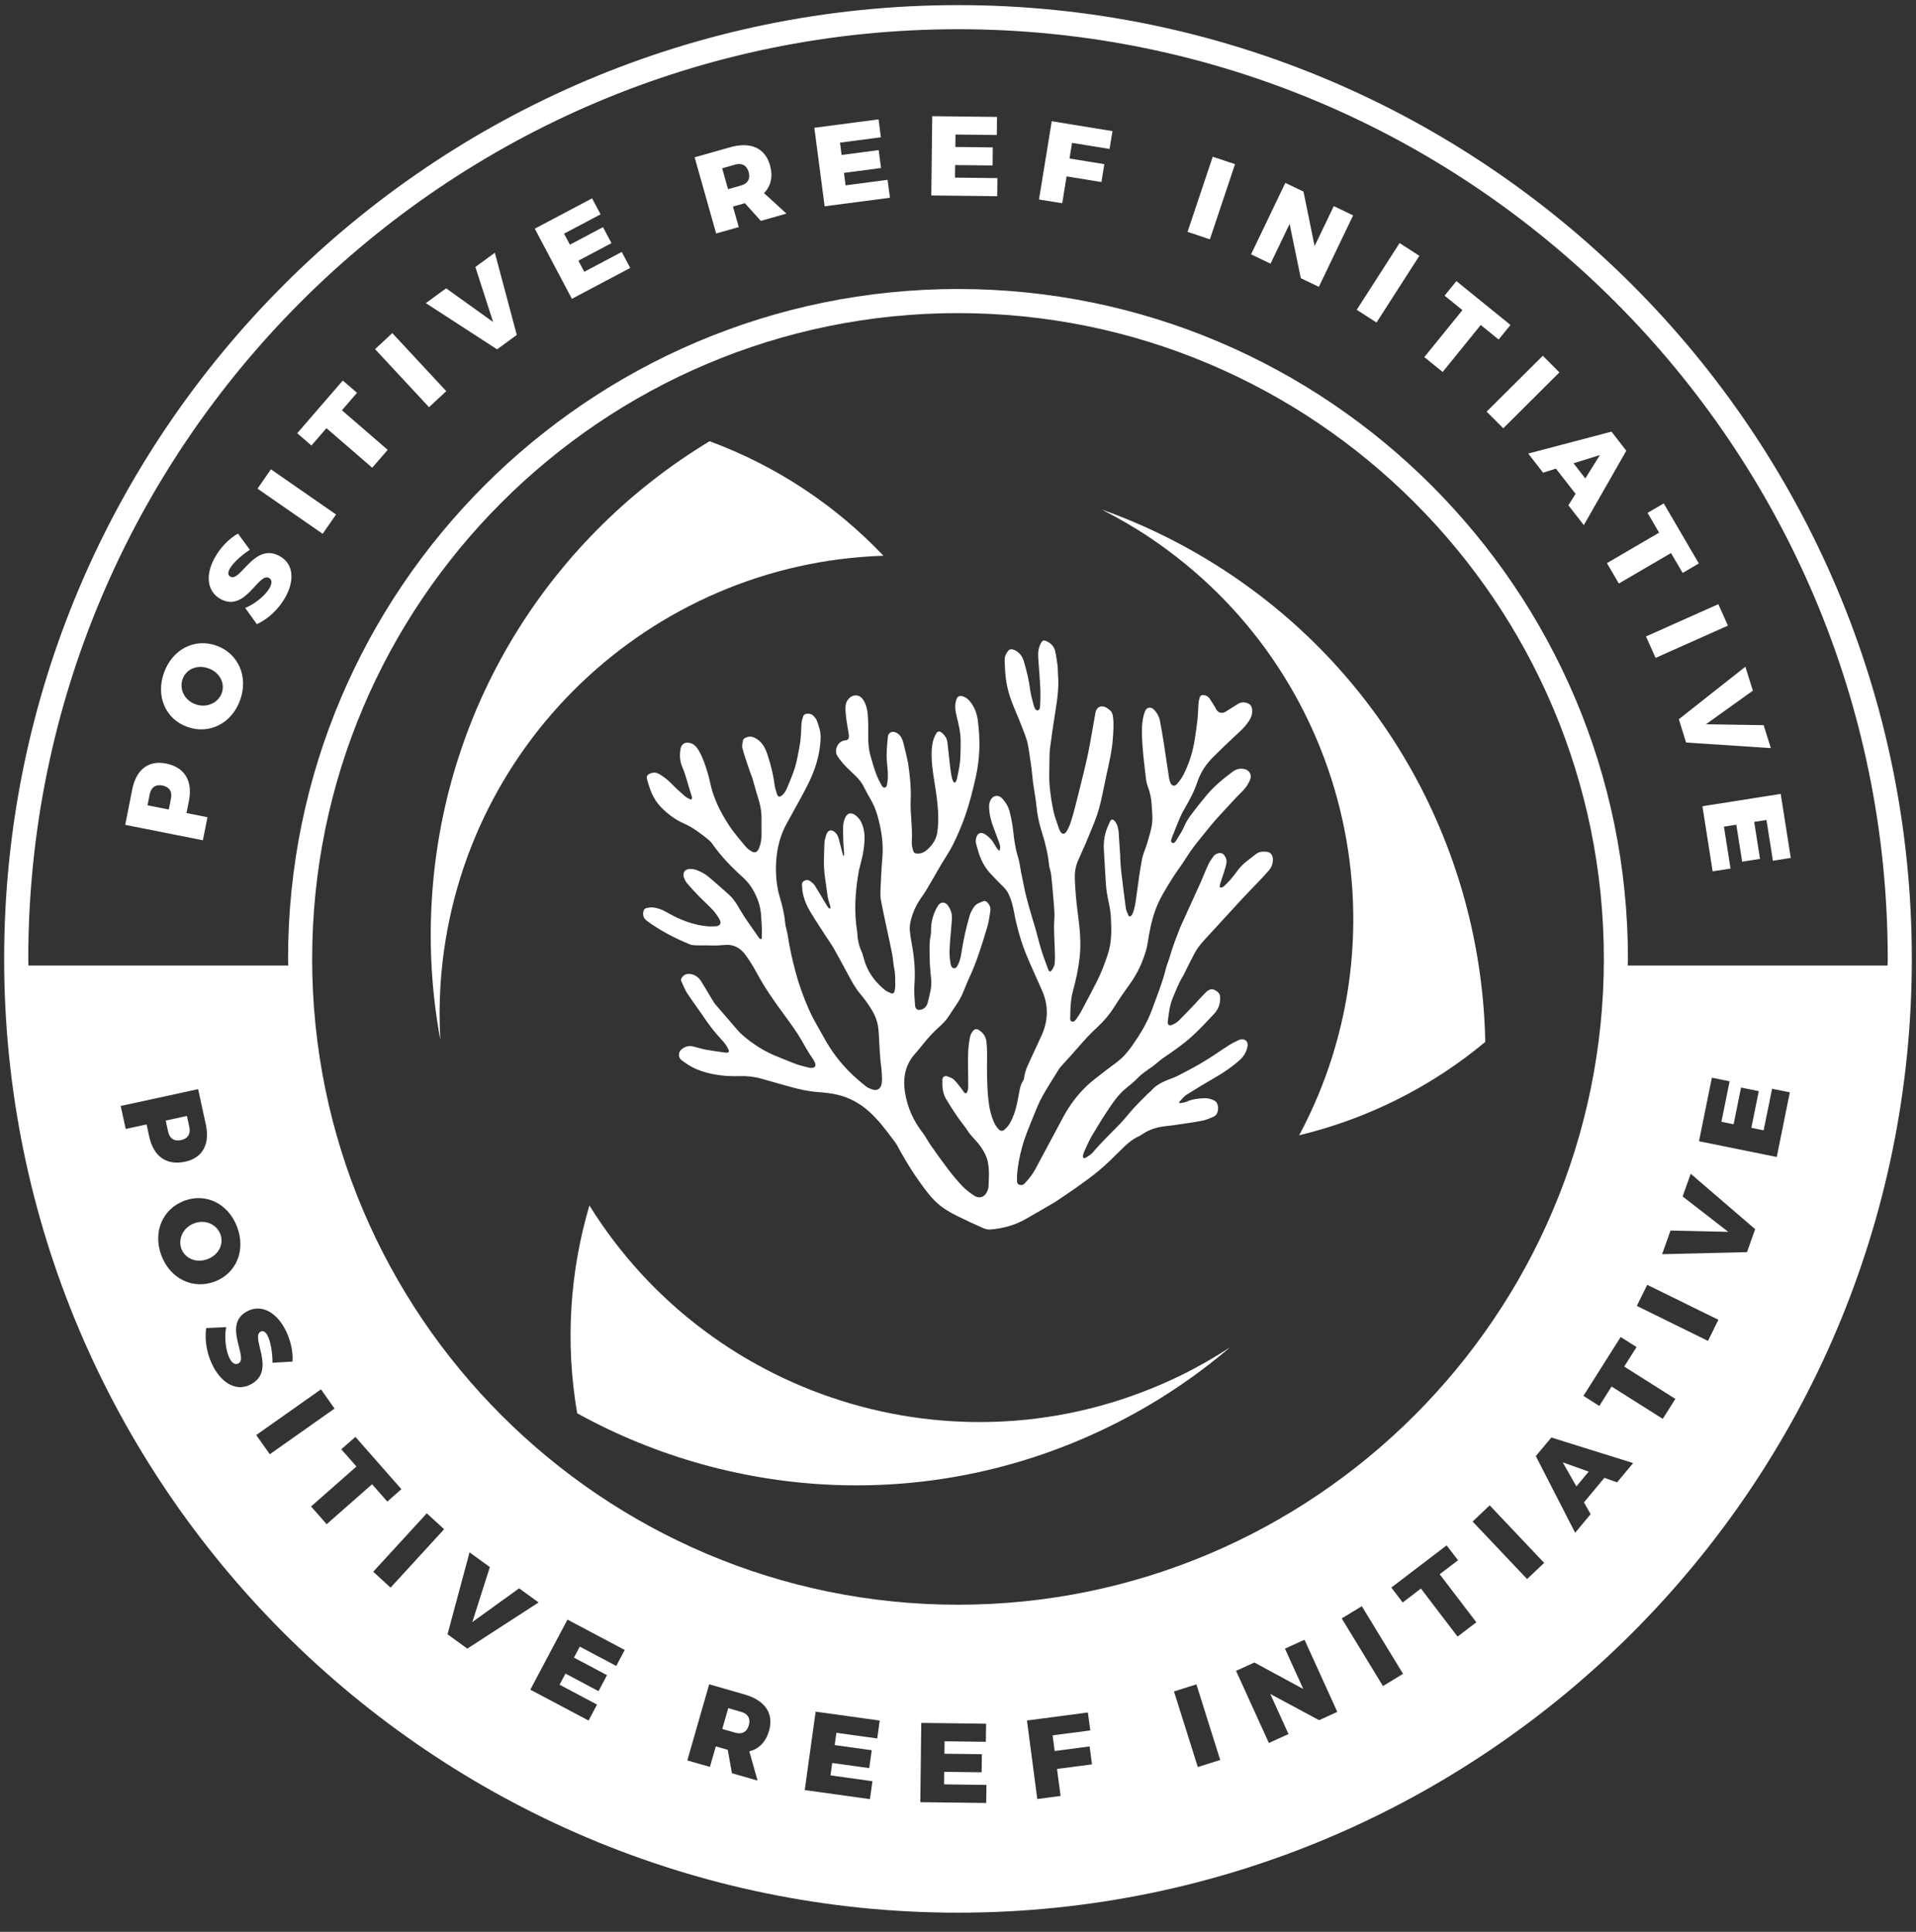
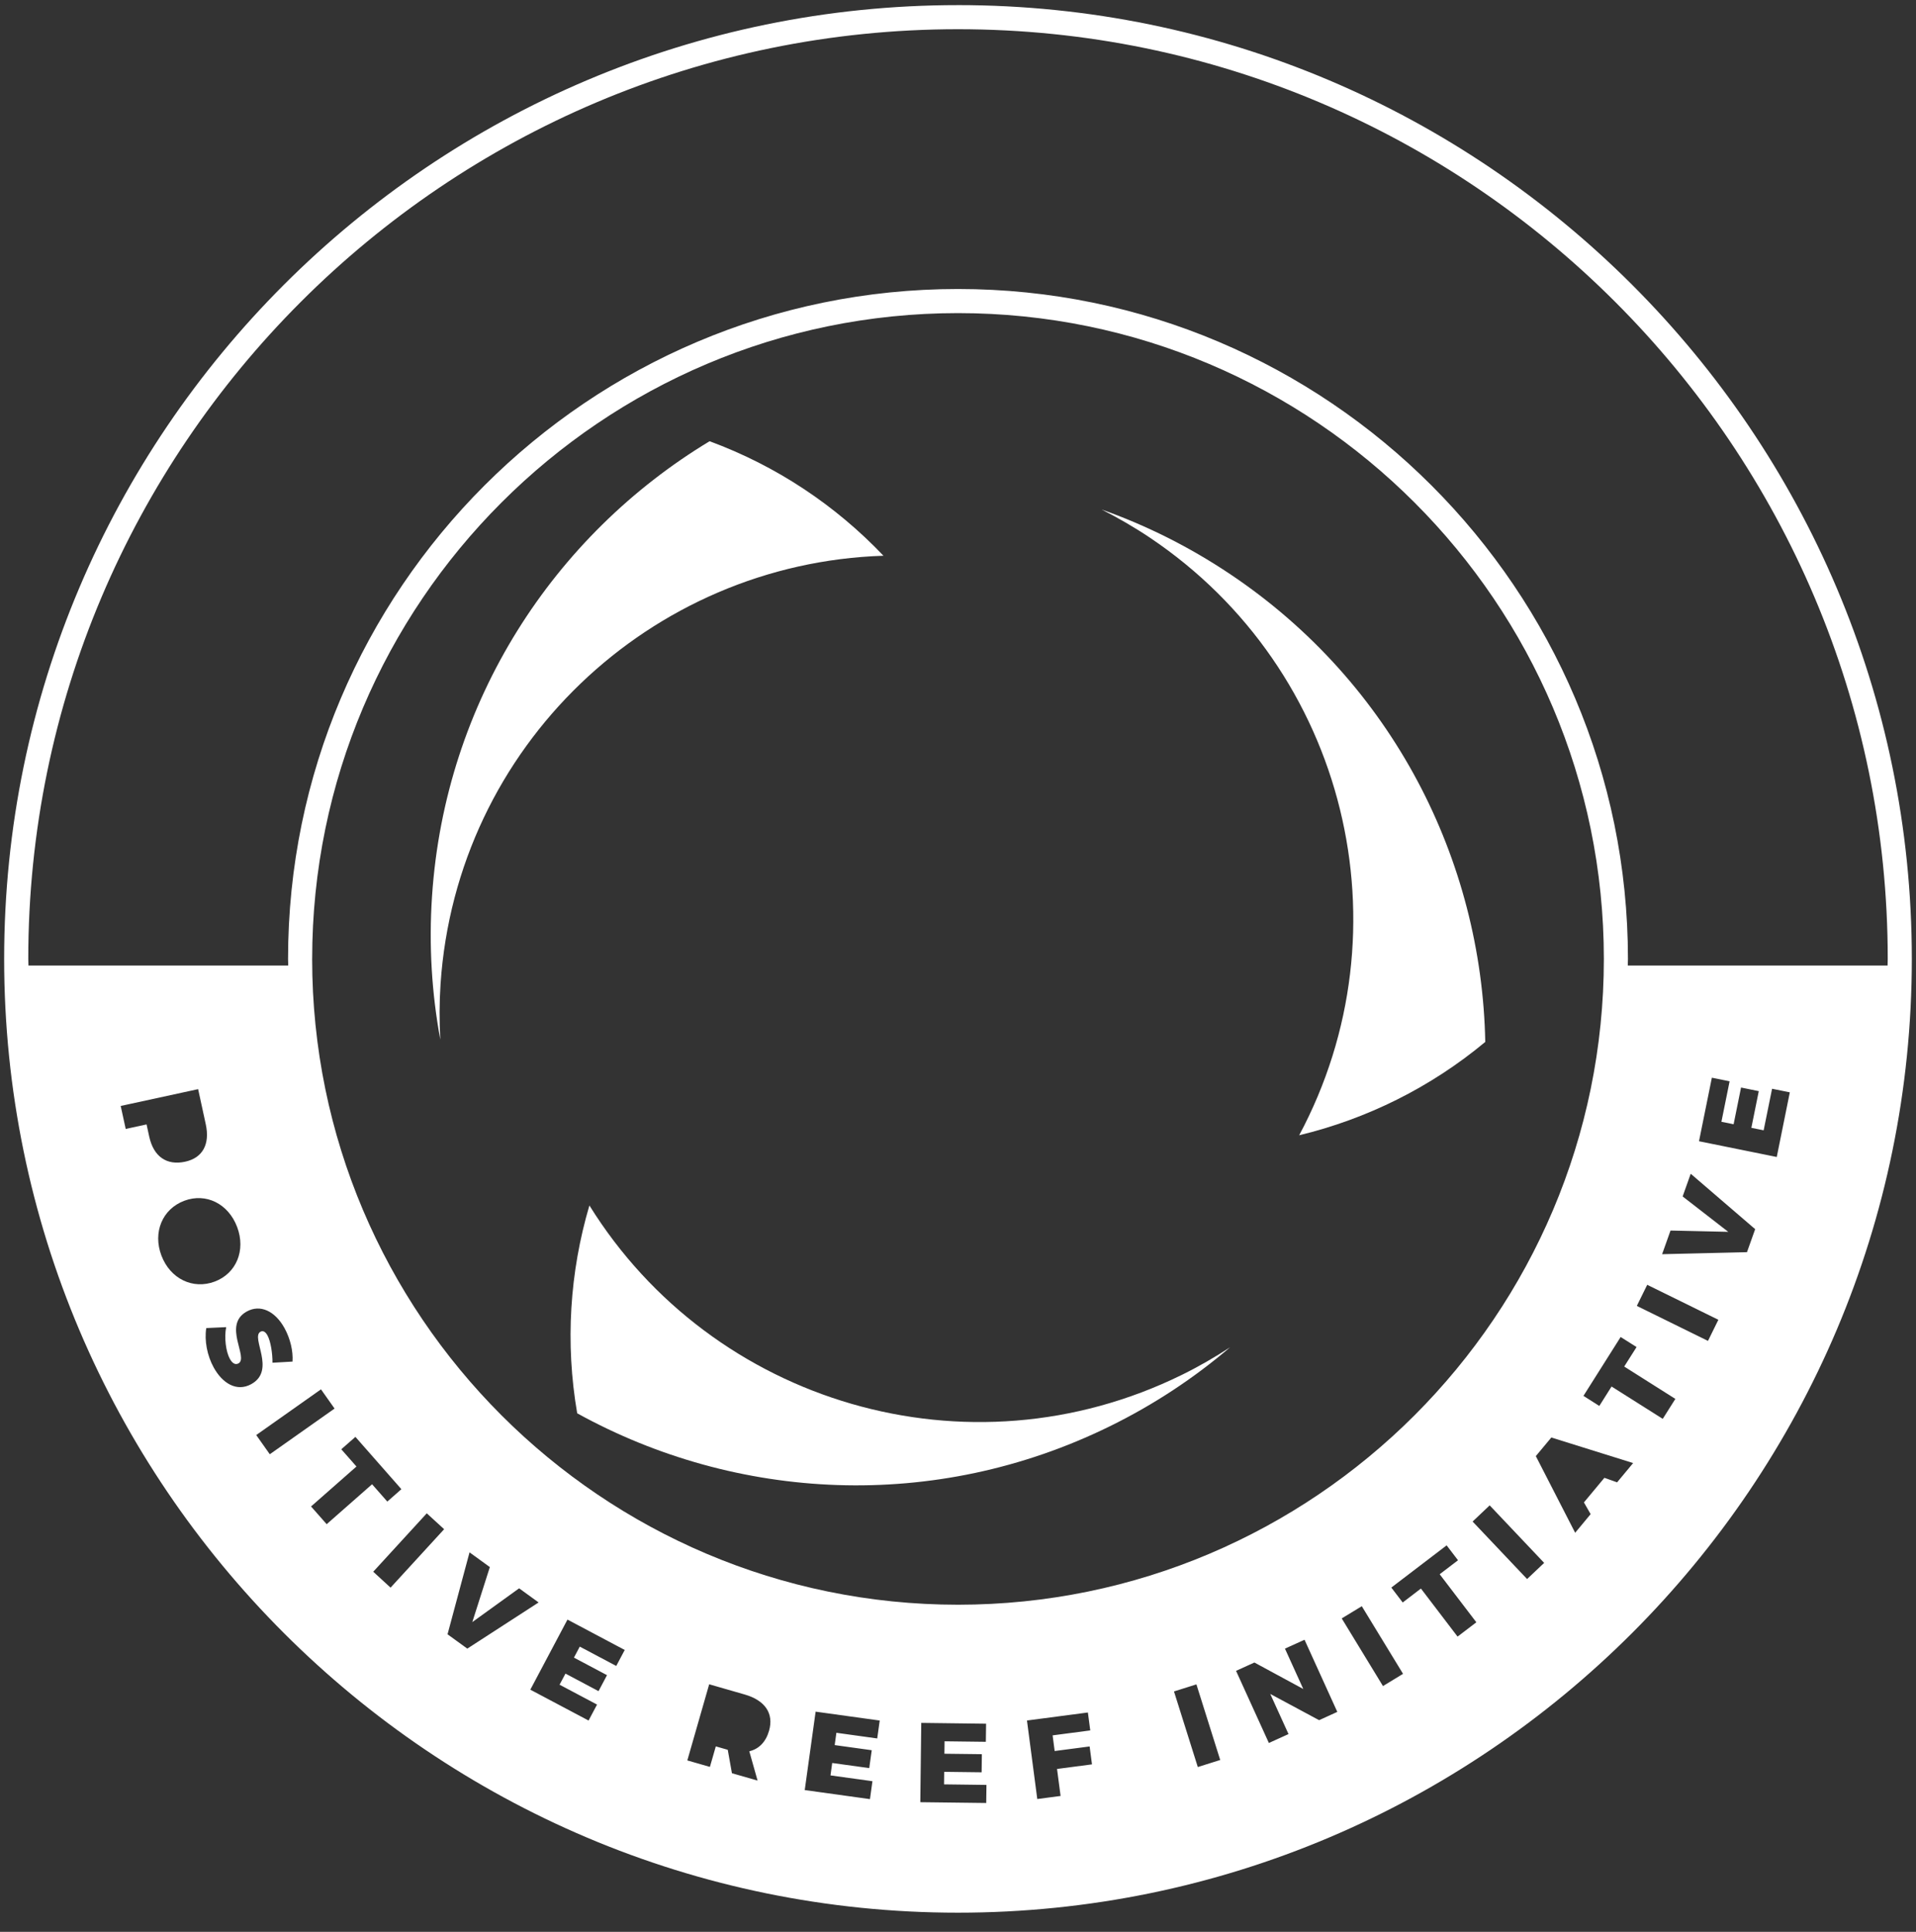
<svg xmlns="http://www.w3.org/2000/svg" width="120" height="121" viewBox="0 0 120 121">
  <rect x="0" y="0" width="120" height="121" fill="#333333" stroke="none" />
  <g fill="none" fill-rule="evenodd">
    <g fill="#FFF">
      <g>
        <g>
-           <path d="M3.02 43.024l-.138.694-1.331-.265.137-.693c.085-.43.371-.633.793-.55.438.087.625.383.54.814zm1.125.15c.247-1.256-.275-2.11-1.434-2.339-1.103-.219-1.872.38-2.121 1.636l-.435 2.206 4.863.965.288-1.444-1.313-.26.152-.764zm2.057-6.753c-.22.613-.937.957-1.643.704-.708-.254-1.031-.964-.809-1.584.22-.613.91-.922 1.616-.668.706.253 1.056.935.836 1.548m-.335-2.97c-1.365-.489-2.758.229-3.284 1.695-.524 1.465.088 2.903 1.46 3.395 1.378.495 2.785-.218 3.31-1.685.527-1.465-.112-2.912-1.486-3.405m3.936-5.62c-1.58-.844-2.418 1.646-3.062 1.302-.164-.087-.161-.27-.045-.488.197-.369.767-.883 1.265-1.196l-.744-1.015c-.559.312-1.126.892-1.483 1.561-.583 1.092-.43 2.098.413 2.548 1.544.824 2.346-1.686 3.008-1.333.2.107.2.333.054.608-.24.449-.918 1.027-1.54 1.273l.727 1.014c.725-.32 1.421-.991 1.817-1.736.526-.98.521-2.042-.41-2.538M8.44 23.619l4.08 2.829.84-1.21-4.081-2.83-.839 1.211zm6.233-6.002l-.891-.77-2.855 3.302.891.769.94-1.087 2.867 2.478.969-1.12-2.867-2.479.946-1.093zm1.129-2.736l3.38 3.636 1.08-1.004-3.38-3.636-1.08 1.004zm6.283-5.146l1.11 3.445-2.942-2.109-1.271.928 4.462 2.894 1.235-.902-1.374-5.146-1.22.89zm6.82.301l-.37-.696 2.074-1.097-.53-1.002-2.074 1.097-.366-.689 2.288-1.211-.532-1.002-3.59 1.901 2.326 4.392 3.652-1.934-.53-1.002-2.348 1.243zm9.815-5.404l-.81.23-.369-1.309.81-.228c.421-.12.732.043.85.46.122.426-.06.728-.48.847m1.816-1.27c-.307-1.083-1.214-1.487-2.494-1.126l-2.226.629 1.348 4.772 1.416-.4-.364-1.287.748-.21.998 1.106 1.607-.453-1.407-1.286c.434-.439.574-1.037.374-1.746m4.734 1.26l-.102-.78 2.323-.304-.147-1.122-2.323.304-.1-.772 2.56-.335-.146-1.124-4.021.527.644 4.919 4.091-.535-.149-1.122-2.63.344zm6.863-1.27l2.345.026.012-1.132-2.343-.028.008-.778 2.587.029.011-1.133L50.698.29l-.058 4.965 4.129.047.013-1.134-2.657-.03.009-.786zm5.25 2.156l1.456.236.273-1.685 2.182.356.182-1.12-2.182-.354.16-.98 2.348.383.183-1.118-3.803-.62-.798 4.902zm9.305 2.027l1.398.469 1.576-4.708-1.397-.468-1.577 4.707zm7.957.89l-.696-3.412-1.137-.545-2.147 4.476 1.22.584 1.195-2.49.7 3.4 1.131.542 2.147-4.476-1.212-.58-1.201 2.501zm2.638 3.993l1.24.797 2.684-4.18-1.24-.797-2.684 4.18zm9.63.949l-3.387-2.747-.74.912 1.117.906-2.387 2.942 1.15.931 2.384-2.941 1.122.909.742-.912zm2.026 1.927l-3.519 3.501 1.041 1.043 3.516-3.5-1.038-1.044zm2.66 7.686l-.737-.95 1.652-.514-.914 1.464H91.6zm1.64-2.932l-5.215 1.374.93 1.196.806-.252 1.23 1.58-.45.716.966 1.242 2.661-4.66-.928-1.196zm4.456 8.851l1.015-.593-2.198-3.762-1.014.593.724 1.239-3.268 1.91.747 1.276 3.266-1.909.728 1.246zm2.237 1.955l-4.53 2.022.6 1.344 4.529-2.022-.6-1.344zm2.837 7.579l-3.613-.057 2.937-2.104-.469-1.499-4.167 3.289.455 1.458 5.308.352-.451-1.439zm-3.835 5.078l.641 4.079 1.12-.176-.413-2.624.775-.122.366 2.316 1.118-.176-.363-2.316.768-.12.402 2.552 1.12-.176-.63-4.008-4.904.771zM6.114 70.317c-.233-.616-.94-.946-1.641-.682-.703.264-1.026.992-.797 1.601.23.61.938.903 1.639.639.702-.266 1.028-.948.8-1.558M4.17 63.601l-.151-.692-1.328.289.15.692c.093.428.383.627.818.531.423-.092.604-.392.51-.82m34.563 36.632l-.81-.233-.374 1.306.81.231c.421.122.732-.038.854-.468.12-.414-.058-.716-.48-.836m53.08-15.048l-1.626-.58.856 1.506.77-.926z" transform="translate(-400 -2240) translate(400 2240.06) translate(7.688 6.927)" />
-         </g>
+           </g>
        <path d="M118.22 60.413h-16.272c.001-.138.011-.274.011-.413 0-23.135-18.823-41.959-41.96-41.959-23.135 0-41.958 18.824-41.958 41.96 0 .138.01.274.011.412H1.782c-.003-.138-.011-.274-.011-.413C1.77 27.892 27.892 1.77 60 1.77c32.109 0 58.23 26.122 58.23 58.23 0 .14-.009.275-.01.413zm-6.941 11.993l-4.87-.986.806-3.979 1.111.224-.513 2.536.764.154.465-2.299 1.111.226-.465 2.298.77.155.528-2.602 1.111.224-.818 4.049zm-1.865 5.962l-5.315.127.527-1.482 3.616.082-2.857-2.217.505-1.422 4.037 3.471-.513 1.441zm-2.443 5.557l-4.456-2.192.651-1.321 4.456 2.19-.65 1.323zm-2.833 4.883l-3.205-2.026-.767 1.217-.994-.63 2.33-3.688.997.629-.774 1.221 3.203 2.027-.79 1.25zm-2.86 3.977l-.794-.284-1.282 1.54.42.735-.969 1.167-2.464-4.802.971-1.165 5.124 1.6-1.005 1.209h-.001zm-5.635 6.056l-3.413-3.602 1.069-1.013 3.413 3.603-1.07 1.012zm-4.355 3.605l-2.295-3.01-1.141.873-.713-.934 3.464-2.644.713.933-1.148.876 2.296 3.009-1.176.897zm-4.672 3.098l-2.583-4.237 1.257-.765 2.583 4.236-1.257.766zm-4 2.137l-3.06-1.645 1.144 2.515-1.23.558-2.056-4.518 1.149-.522 3.062 1.658-1.148-2.528 1.226-.556 2.053 4.518-1.14.52zm-7.597 2.935l-1.492-4.735 1.405-.443 1.49 4.736-1.403.442zm-8.594 1.811l-1.46.192-.646-4.918 3.816-.502.148 1.123-2.357.31.128.981 2.19-.287.147 1.122-2.189.288.223 1.691zm-4.658.44l-4.128-.05.06-4.966 4.06.051-.015 1.133-2.585-.032-.01.78 2.345.028-.014 1.134-2.346-.029-.009.785 2.657.034-.015 1.133zm-6.826-4.042l-2.558-.355-.106.77 2.32.322-.156 1.12-2.32-.32-.107.777 2.627.364-.155 1.122-4.085-.567.682-4.911 4.014.556-.156 1.122zm-6.775-.482c-.203.707-.637 1.143-1.237 1.286l.518 1.835-1.606-.461-.262-1.467-.748-.214-.37 1.285-1.414-.406 1.369-4.769 2.223.64c1.278.367 1.838 1.19 1.526 2.271h.001zm-9.57-4.059l-2.285-1.211-.365.689 2.071 1.099-.531 1.001-2.07-1.099-.37.695 2.347 1.245-.531 1-3.648-1.933 2.327-4.39 3.586 1.903-.531 1.001zm-10.567-1.983l1.378-5.132 1.272.923-1.098 3.445 2.932-2.115 1.22.885-4.466 2.892-1.238-.898zm-3.568-2.922l-1.085-.996 3.353-3.659 1.087.995-3.355 3.66zm-4.002-3.974l-.978-1.11 2.844-2.502-.95-1.08.884-.776 2.88 3.276-.882.776-.954-1.085-2.844 2.502zm-.908-35.404c0-22.305 18.146-40.45 40.449-40.45 22.304 0 40.45 18.145 40.45 40.45 0 22.303-18.146 40.448-40.45 40.448-22.303 0-40.45-18.145-40.45-40.448zm-2.654 31.024l-.85-1.203 4.056-2.863.85 1.204-4.056 2.862zm-1.158-4.393c-.925.51-1.818-.067-2.354-1.04-.408-.738-.594-1.689-.466-2.471l1.246-.057c-.131.656-.016 1.539.23 1.985.152.274.34.396.539.286.659-.363-1.013-2.404.521-3.251.837-.462 1.764-.043 2.365 1.043.365.664.545 1.455.5 2.094l-1.255.072c.006-.588-.114-1.347-.315-1.714-.12-.217-.273-.319-.435-.229-.638.352.993 2.414-.576 3.281v.001zm-5.63-8.054c-.55-1.457.06-2.913 1.432-3.43 1.364-.513 2.762.186 3.311 1.643.55 1.457-.047 2.908-1.404 3.418-1.365.515-2.79-.174-3.339-1.631zm-.764-7.452l-.166-.76-1.306.283-.314-1.439 4.85-1.053.478 2.2c.272 1.252-.195 2.108-1.294 2.345-1.157.251-1.977-.324-2.248-1.576zM60 .261C27.06.26.26 27.06.26 60s26.798 59.738 59.738 59.738c32.942 0 59.74-26.798 59.74-59.738S92.941.26 60 .26h.002z" transform="translate(-400 -2240) translate(400 2240.06)" />
        <g>
          <path d="M.232 29.13c-.207 3.08-.02 6.094.517 8.996-.061-1.147-.062-2.31.016-3.484.999-14.88 13.144-26.353 27.74-26.821-2.993-3.151-6.702-5.629-10.89-7.172C7.87 6.531 1.051 16.912.232 29.131M42.68 62.347c2.77-1.36 5.287-3.03 7.531-4.946-.962.627-1.968 1.21-3.024 1.728-13.386 6.575-29.395 1.794-37.099-10.613-1.232 4.168-1.523 8.62-.765 13.017 9.966 5.499 22.366 6.213 33.357.814m7.542-53.37c-2.563-1.718-5.267-3.063-8.048-4.049 1.023.52 2.03 1.1 3.009 1.756 12.386 8.305 16.25 24.56 9.358 37.435 4.224-1.017 8.226-2.99 11.655-5.846-.221-11.38-5.8-22.476-15.973-29.296" transform="translate(-400 -2240) translate(400 2240.06) translate(26.827 26.927)" />
        </g>
        <g>
-           <path d="M24.593 36.681c.572-.329 1.142-.66 1.712-.99.078-.046.152-.096.226-.146.408-.276.822-.545 1.222-.832.482-.346.97-.69 1.424-1.074.447-.376.864-.792 1.28-1.205.37-.367.74-.728 1.223-.933.07-.03.132-.084.197-.127.312-.207.654-.342 1.01-.423.302-.068.615-.083.922-.128.592-.088 1.186-.165 1.774-.276.258-.049.509-.154.752-.262.381-.171.332-.86.058-.998-.184-.092-.403-.164-.604-.158-.385.013-.773.052-1.138.213-.13.057-.278.075-.418.099-.056.01-.083-.048-.044-.089.146-.154.281-.333.455-.445.613-.388 1.237-.759 1.865-1.124.522-.304 1.02-.646 1.47-1.056.242-.218.402-.49.468-.818.062-.31-.111-.505-.406-.46-.054.009-.11.023-.159.048-.198.1-.403.194-.59.314-.528.337-1.04.704-1.577 1.026-.526.316-1.069.602-1.614.88-.278.143-.58.229-.862.36-.294.137-.574.3-.794.556-.074.085-.169.15-.249.23-.286.286-.577.569-.852.868-.305.333-.578.698-.892 1.022-.567.582-1.156 1.14-1.681 1.766-.12.143-.296.236-.452.342-.038.026-.123.031-.146.006-.029-.032-.031-.106-.022-.159.014-.079.04-.158.074-.23.155-.331.293-.675.478-.989.365-.617.742-1.231 1.144-1.822.274-.403.567-.8.942-1.114.257-.218.528-.42.761-.663.277-.291.603-.503.925-.727.091-.062.178-.134.265-.205.122-.098.235-.209.363-.297.637-.438 1.276-.868 1.856-1.392.495-.448.946-.937 1.402-1.423.275-.293.403-.657.374-1.076-.01-.127-.059-.217-.152-.293-.266-.223-.489-.228-.74.023-.288.287-.556.592-.836.887-.297.31-.59.624-.9.92-.11.106-.257.18-.4.236-.166.067-.27-.018-.249-.2.061-.516.118-1.032.323-1.517.196-.466.372-.94.644-1.364.055-.087.09-.185.136-.277.196-.389.384-.781.592-1.162.109-.2.241-.39.386-.56.264-.312.546-.606.82-.906.58-.634 1.158-1.268 1.741-1.896.362-.39.735-.767 1.1-1.152.202-.214.403-.429.595-.652.176-.206.262-.454.245-.734-.013-.208-.144-.391-.336-.419-.255-.037-.513-.033-.731.142-.384.31-.805.575-1.11.982-.156.21-.312.42-.483.616-.139.16-.292.31-.451.45-.049.043-.139.033-.21.047.002-.065-.01-.135.008-.194.084-.275.181-.546.266-.82.057-.186.118-.374.145-.566.03-.212-.127-.498-.273-.557-.177-.071-.416 0-.558.193-.123.164-.236.339-.322.524-.169.363-.31.74-.474 1.105-.38.847-.768 1.691-1.153 2.537-.047.104-.099.206-.14.313-.216.57-.445 1.133-.611 1.72-.084.3-.214.586-.286.887-.21.854-.547 1.66-.844 2.482-.301.836-.764 1.588-1.27 2.306-.13.187-.273.363-.424.532-.358.4-.81.676-1.224 1.004-.422.334-.866.648-1.25 1.026-.549.538-1.011 1.162-1.384 1.851-.505.935-1.004 1.873-1.506 2.81-.137.253-.26.514-.418.75-.149.225-.326.433-.511.629-.093.098-.24.133-.373.058-.118-.065-.098-.195-.104-.309-.002-.07-.002-.139.001-.208.037-.625.158-1.233.323-1.834.182-.659.45-1.28.702-1.907.171-.426.342-.856.562-1.253.327-.59.695-1.153 1.049-1.725.047-.077.111-.143.171-.21.348-.387.704-.766 1.043-1.162.369-.431.752-.844 1.167-1.227.408-.375.769-.794 1.068-1.27.231-.367.468-.73.723-1.078.431-.588.824-1.193 1.077-1.894.118-.325.237-.643.29-.99.104-.697.236-1.387.468-2.052.26-.745.68-1.4 1.088-2.056.266-.425.577-.819.84-1.244.44-.712.986-1.335 1.502-1.98.397-.496.841-.947 1.266-1.417.136-.15.276-.298.416-.445.179-.187.374-.362.536-.564.126-.157.234-.34.311-.529.12-.297-.042-.582-.345-.658-.277-.07-.528-.004-.754.164-.64.478-1.256.984-1.756 1.629-.133.17-.28.327-.408.5-.306.409-.649.787-.856 1.272-.12.283-.287.547-.452.806-.073.115-.164.317-.314.24-.12-.063-.042-.26.009-.384.24-.57.43-1.163.74-1.701.315-.544.62-1.09.822-1.699.2-.607.548-1.135.993-1.579.52-.516 1.049-1.024 1.587-1.52.293-.27.565-.546.754-.91.097-.184.123-.367.103-.567-.018-.195-.12-.32-.293-.383-.21-.079-.41-.07-.605.058-.244.158-.498.3-.738.463-.226.155-.498.097-.624-.153-.027-.051-.05-.103-.08-.152-.103-.166-.208-.33-.312-.493-.079-.123-.189-.192-.328-.217-.186-.035-.269.006-.322.201-.034.12-.049.249-.059.375-.023.311-.025.624-.059.934-.042.39-.102.779-.158 1.168-.117.807-.354 1.575-.719 2.295-.103.201-.238.39-.385.562-.177.207-.354.161-.451-.096-.029-.075-.052-.153-.064-.233-.113-.744-.221-1.489-.337-2.232-.074-.468-.151-.936-.243-1.4-.05-.254-.177-.476-.355-.66-.211-.22-.478-.178-.583.108-.07.192-.119.398-.147.603-.073.542-.035 1.088.005 1.63.048.647.129 1.29.205 1.935.022.183.056.371.124.539.142.36.212.732.235 1.113.025.394.075.792.029 1.178-.05.42-.189.83-.306 1.239-.099.343-.264.669-.327 1.017-.142.76-.243 1.526-.347 2.294-.05.378-.095.758-.243 1.111-.028.067-.087.149-.148.167-.097.03-.119-.085-.148-.152-.051-.116-.11-.235-.125-.357-.106-.793-.206-1.585-.298-2.38-.032-.275-.04-.554-.058-.83l.009-.001-.087-1.285c-.009-.138-.01-.28-.036-.415-.038-.206-.093-.408-.24-.564-.1-.108-.208-.106-.272.026-.11.226-.21.458-.282.7-.102.344-.131.704-.113 1.064.035.717.088 1.434.127 2.151.024.407.099.803.184 1.2.063.293.109.594.127.893.047.798.061 1.587-.202 2.366-.189.559-.395 1.104-.655 1.626-.318.634-.655 1.258-.989 1.884-.091.17-.195.336-.309.492-.07.096-.164.222-.298.164-.122-.051-.09-.202-.09-.312.006-.545.03-1.088.175-1.617.19-.69.336-1.39.416-2.101.101-.916.004-1.834-.117-2.738-.098-.726-.164-1.449-.187-2.179-.013-.378.04-.74.182-1.084.15-.36.322-.709.475-1.067.197-.464.384-.932.576-1.4.217-.533.361-1.09.48-1.656.092-.429.177-.86.269-1.288.165-.767.353-1.527.402-2.318.027-.416.064-.831.015-1.248-.02-.174-.048-.354-.186-.471-.182-.155-.39-.312-.632-.237-.245.074-.282.33-.323.56-.053.306-.103.614-.159.92-.113.611-.212 1.228-.351 1.834-.221.965-.468 1.924-.709 2.886-.084.334-.176.668-.282.996-.062.196-.142.391-.244.568-.156.272-.322.26-.462-.016-.01-.02-.022-.04-.028-.062-.124-.384-.28-.762-.362-1.155-.114-.53-.198-1.071-.243-1.612-.04-.483-.013-.972-.008-1.458.003-.29 0-.581.037-.867.1-.766.213-1.532.335-2.297.122-.765.233-1.53.164-2.311-.017-.186-.005-.372-.028-.556-.04-.308-.084-.62-.153-.922-.067-.287-.264-.479-.519-.601-.197-.096-.269-.07-.378.13-.153.282-.181.591-.16.909.041.601.095 1.202.125 1.803.018.37.017.741-.004 1.11-.006.135-.006.36-.162.373-.14.01-.206-.196-.246-.336-.084-.3-.17-.603-.211-.911-.084-.621-.221-1.229-.404-1.826-.097-.32-.285-.577-.593-.71-.14-.06-.292-.08-.396.062-.122.165-.223.345-.212.569l.018.486c.025.606.118 1.207.304 1.776.203.624.49 1.218.725 1.832.157.408.336.818.416 1.244.075.406.125.821.189 1.232.057.366.077.737.126 1.104.065.482.164.959.21 1.442.053.581.175 1.146.352 1.696.22.684.38 1.38.449 2.096.005.058.03.112.043.167.03.135.071.268.084.404.049.45.094.9.126 1.35.034.473.101.952.068 1.42-.042.606.007 1.204.026 1.805.011.311.023.624 0 .934-.01.14-.087.284-.163.406-.099.16-.187.146-.253-.032-.152-.411-.306-.822-.436-1.24-.134-.431-.231-.872-.358-1.305-.263-.897-.556-1.787-.73-2.71-.05-.273-.115-.543-.169-.817-.063-.316-.092-.644-.19-.949-.176-.544-.243-1.108-.307-1.67-.047-.405-.119-.8-.223-1.191-.081-.308-.247-.574-.453-.802-.262-.287-.63-.202-.77.168-.037.094-.06.2-.06.3 0 .53.148 1.025.34 1.51.113.29.218.582.322.875.023.065.034.137.032.207-.002.071-.027.142-.043.214-.047-.044-.104-.08-.14-.132-.09-.132-.171-.271-.255-.409-.12-.201-.291-.35-.476-.48-.308-.214-.557-.077-.608.303-.03.222.056.406.11.604.151.567.39 1.087.786 1.514.28.3.562.595.854.882.132.13.232.274.312.444.168.36.26.74.333 1.128.175.924.425 1.824.781 2.689.308.745.652 1.473.974 2.212.402.921.386 1.843-.012 2.755-.197.451-.418.891-.618 1.342-.198.449-.448.878-.504 1.386-.004.046-.018.094-.042.13-.199.293-.237.64-.3.98-.117.625-.254 1.246-.592 1.789-.077.121-.182.23-.289.325-.116.103-.258.094-.36-.02-.113-.126-.218-.266-.287-.419-.217-.476-.318-.99-.369-1.51-.089-.9-.087-1.805-.073-2.709.003-.278-.013-.557-.039-.833-.033-.333-.203-.584-.48-.751-.147-.087-.245-.071-.359.054-.1.111-.162.24-.194.395-.12.57-.13 1.147-.125 1.727.005.474.018.948.015 1.423 0 .11-.043.223-.084.327-.008.025-.108.044-.133.022-.06-.049-.095-.128-.145-.19-.169-.214-.324-.444-.516-.632-.116-.113-.286-.174-.44-.226-.16-.055-.298.045-.302.217-.008.418.007.829.234 1.206.355.59.725 1.168 1.152 1.705.126.158.222.341.35.497.209.255.453.482.644.751.217.307.406.642.476 1.026.094.506.057 1.016.033 1.524-.005.079-.033.158-.06.233-.141.389-.497.537-.83.318-.263-.172-.522-.363-.74-.591-.328-.345-.633-.718-.924-1.098-.373-.49-.73-.994-1.084-1.5-.17-.242-.301-.517-.482-.75-.582-.747-.959-1.589-1.109-2.534-.143-.906.015-1.73.631-2.419.143-.16.283-.324.416-.495.33-.421.685-.819 1.08-1.172.235-.212.457-.431.627-.705.288-.465.636-.891.855-1.4.14-.327.265-.662.415-.983.482-1.032.81-2.125 1.138-3.216.092-.307.127-.634.18-.952.038-.238-.052-.434-.222-.586-.044-.04-.132-.075-.178-.055-.21.09-.44.133-.598.344-.14.187-.244.384-.307.605-.22.765-.391 1.542-.511 2.332-.044.287-.114.567-.266.814-.102.165-.283.155-.365-.022-.033-.07-.038-.156-.053-.234-.098-.521-.036-1.04.001-1.56.028-.391.075-.783.097-1.174.018-.313-.082-.596-.266-.842-.173-.231-.458-.216-.61.031-.293.478-.444 1.001-.432 1.575.003.092-.004.186-.024.274-.093.434-.07.876-.065 1.314.006.462.036.926.092 1.387.064.539-.093 1.033-.218 1.533-.05.207-.19.366-.403.424-.217.058-.363-.022-.383-.254-.033-.426-.073-.858-.042-1.281.057-.79.013-1.572-.125-2.35-.062-.354-.128-.707-.162-1.063-.019-.192.007-.394.049-.582.13-.568.376-1.084.715-1.55.134-.184.254-.378.37-.576.278-.471.546-.949.824-1.421.25-.423.532-.827.751-1.267.26-.522.49-1.062.692-1.611.317-.863.54-1.755.74-2.66.257-1.16.274-2.315.12-3.483-.057-.445-.206-.852-.49-1.2-.127-.157-.277-.274-.463-.324-.231-.064-.348.025-.413.268-.089.336-.045.665.04.991.14.54.261 1.08.249 1.643-.01.393.001.789-.038 1.18-.036.366-.122.726-.193 1.088-.013.066-.047.131-.081.187-.039.06-.1.06-.136 0-.044-.079-.084-.166-.103-.254-.043-.215-.077-.433-.104-.65-.061-.518-.113-1.036-.172-1.555-.03-.254-.158-.456-.347-.614-.141-.12-.277-.107-.364.055-.092.17-.174.353-.212.541-.104.525-.078 1.06-.02 1.588.066.61.19 1.212.266 1.822.08.631.134 1.267.078 1.905-.018.205-.039.42-.107.61-.13.365-.368.657-.67.885-.147.11-.316.165-.499.16-.173-.004-.241-.05-.286-.226-.04-.156-.086-.32-.074-.476.06-.904-.107-1.8-.066-2.707.03-.687-.042-1.387-.139-2.075-.01-.07-.014-.14-.03-.207-.091-.405-.178-.813-.283-1.215-.071-.271-.18-.528-.446-.662-.27-.137-.511-.022-.537.286-.042.494-.1.987-.059 1.488.037.448.109.899.028 1.351-.022.127-.024.287-.161.309-.137.022-.187-.134-.25-.242-.302-.524-.455-1.106-.624-1.682-.137-.46-.168-.93-.16-1.408.005-.405.003-.811-.027-1.214-.024-.322-.095-.642-.268-.923-.233-.38-.666-.407-.951-.067-.23.276-.183.61-.161.923.03.402.116.8.176 1.2.012.07.022.139.02.208-.002.129-.052.224-.188.242-.044.006-.088.008-.132.018-.4.095-.626.63-.392.982.17.255.372.491.586.709.349.355.754.654 1.006 1.106.134.24.248.493.392.727.227.376.406.774.524 1.199.24.863.38 1.736.299 2.641-.056.621-.081 1.247-.11 1.87-.011.242-.025.492.017.728.106.603.244 1.2.37 1.799.113.542.237 1.083.342 1.628.058.305.065.622.132.925.073.345.05.69.058 1.035.002.103-.016.208-.036.31-.038.175-.108.221-.26.156-.132-.058-.27-.12-.38-.212-.612-.512-1.08-1.134-1.29-1.94-.046-.178-.098-.36-.176-.524-.12-.256-.17-.527-.214-.801-.016-.102-.003-.21-.021-.31-.225-1.31-.127-2.609.103-3.902.01-.057.03-.11.044-.167.082-.36.191-.715.241-1.079.071-.514.122-1.029-.05-1.546-.09-.269-.227-.476-.433-.638-.31-.24-.563-.15-.7.219-.147.393-.085.799-.086 1.2 0 .311.036.623.056.935.002.046-.002.093-.007.139-.002.013-.023.024-.036.033-.002.002-.018-.011-.021-.02-.02-.067-.038-.133-.054-.2-.074-.28-.144-.56-.218-.84-.045-.172-.121-.325-.258-.438-.213-.173-.427-.114-.514.155-.056.173-.12.355-.126.534-.02.729-.076 1.458.04 2.186.065.411.106.826.175 1.236.033.191.11.376.16.565.01.04-.01.088-.015.133-.038-.018-.09-.025-.111-.056-.083-.121-.16-.248-.237-.376-.206-.342-.404-.693-.622-1.028-.072-.112-.186-.2-.295-.277-.133-.093-.28-.067-.407.02-.107.073-.092.19-.088.311.018.587.224 1.109.514 1.594.31.523.65 1.025.978 1.536.168.26.35.51.503.78.31.546.609 1.103.907 1.658.224.415.446.826.752 1.186.234.278.451.576.648.885.234.367.41.759.467 1.213.04.323.051.644.067.967.018.369.044.738.074 1.107.016.196.056.389.067.586.015.275.052.558.012.826-.055.37-.31.487-.573.391-.126-.045-.26-.084-.366-.16-.209-.154-.404-.325-.6-.497-.67-.585-1.252-1.253-1.736-2.011-.167-.26-.318-.531-.468-.803-.276-.503-.582-.994-.81-1.52-.337-.768-.629-1.56-.846-2.378-.195-.738-.369-1.48-.478-2.238-.042-.286-.147-.563-.174-.849-.05-.559-.186-1.097-.343-1.627-.151-.506-.217-1.016-.23-1.538-.027-1.076.158-2.097.673-3.038.423-.771.858-1.536 1.261-2.318.492-.954.837-1.962.863-3.063.008-.375-.11-.73-.241-1.073-.035-.094-.111-.172-.175-.252-.126-.16-.303-.191-.483-.165-.067.01-.16.067-.18.125-.06.172-.116.353-.125.534-.02.475-.03.949-.123 1.416-.084.418-.147.844-.269 1.251-.128.428-.309.839-.477 1.253-.081.203-.178.4-.355.535-.151.116-.24.1-.303-.083-.067-.196-.129-.398-.155-.603-.087-.67-.254-1.318-.47-1.952-.146-.425-.375-.79-.794-.983-.198-.091-.391-.079-.577.018-.055.028-.124.085-.133.139-.03.169-.08.356-.038.511.13.478.298.946.456 1.415.058.174.134.343.187.518.113.377.203.76.327 1.131.142.434.231.871.225 1.329-.005.337.002.673.003 1.007 0 .306-.05.601-.169.879-.103.241-.265.298-.485.16-.132-.083-.263-.183-.361-.305-.36-.442-.741-.87-1.05-1.35-.519-.8-.945-1.652-1.15-2.608-.085-.407-.205-.808-.342-1.199-.105-.303-.236-.605-.4-.877-.14-.236-.344-.431-.639-.454-.26-.02-.441.141-.482.41-.06.374-.04.75.106 1.092.243.565.37 1.166.566 1.744.022.065.042.133.048.2.007.09-.044.138-.123.098-.119-.06-.244-.12-.343-.209-.296-.263-.591-.531-.867-.817-.21-.215-.444-.386-.695-.538-.216-.131-.442-.142-.665-.01-.107.063-.162.157-.128.288.168.644.387 1.263.85 1.748.422.439.903.809 1.446 1.047.565.247 1.045.611 1.52.993.097.078.19.167.26.267.544.773 1.185 1.445 1.877 2.07.242.217.471.471.64.751.316.523.53 1.096.562 1.726.015.289.038.578.048.867.006.173-.006.347-.012.522-.002.02-.02.053-.031.055-.028.002-.064-.003-.085-.02-.033-.029-.059-.068-.086-.106-.3-.431-.612-.855-.9-1.297-.3-.46-.528-.974-.937-1.349-.41-.374-.831-.734-1.251-1.096-.252-.216-.54-.373-.847-.476-.14-.048-.306-.06-.453-.039-.238.034-.364.247-.295.487.04.139.11.284.202.393.243.287.5.56.76.828.285.293.594.563.87.863.166.182.313.392.427.612.106.208.009.366-.212.392-.176.018-.356.022-.532.008-.936-.076-1.79-.426-2.605-.895-.258-.15-.527-.248-.815-.285-.14-.018-.288.006-.427.034-.1.02-.173.097-.195.213-.052.258.016.44.228.595.832.614 1.738 1.078 2.681 1.467.12.05.26.055.39.063.166.01.333 0 .499 0 .264.002.53.012.795.008.2-.004.398-.032.597-.04.508-.019.909.225 1.204.628.27.368.508.764.726 1.167.494.911 1.084 1.753 1.694 2.58.29.397.58.794.85 1.205.32.488.566 1.023.908 1.496.067.093.123.195.168.3.088.215.007.33-.222.332-.033 0-.068 0-.1-.007-.268-.07-.542-.124-.804-.217-.399-.142-.788-.314-1.184-.469-.83-.323-1.577-.794-2.253-1.393-.077-.066-.153-.136-.22-.213-.485-.56-.97-1.12-1.45-1.684-.08-.094-.143-.205-.208-.312-.232-.383-.453-.771-.693-1.149-.146-.228-.36-.38-.624-.433-.221-.044-.42.007-.562.205-.056.076-.09.157-.04.257.124.247.216.513.365.74.372.564.778 1.104 1.155 1.663.304.448.642.862 1.007 1.254.173.185.32.386.427.618.054.115.016.172-.106.182-.034.003-.067.004-.1-.002-.394-.056-.79-.104-1.184-.177-.283-.053-.56-.143-.84-.21-.242-.057-.463 0-.666.142-.26.181-.294.536-.041.724.287.213.592.42.916.555.869.36 1.783.469 2.71.439.47-.015.928.034 1.38.165.578.165 1.155.33 1.733.49.592.162 1.185.302 1.798.345.408.029.82.073 1.218.167.759.176 1.43.546 2.02 1.086.549.502.997 1.091 1.44 1.687.104.136.214.27.294.421.547 1.027 1.165 2.001 1.875 2.914.284.365.595.694.963.954.284.202.59.374.9.527.53.265 1.069.512 1.611.752.148.065.321.113.479.1.79-.067 1.546-.271 2.245-.675" transform="translate(-400 -2240) translate(400 2240.06) translate(39.68 39.594)" />
-         </g>
+           </g>
      </g>
    </g>
  </g>
</svg>